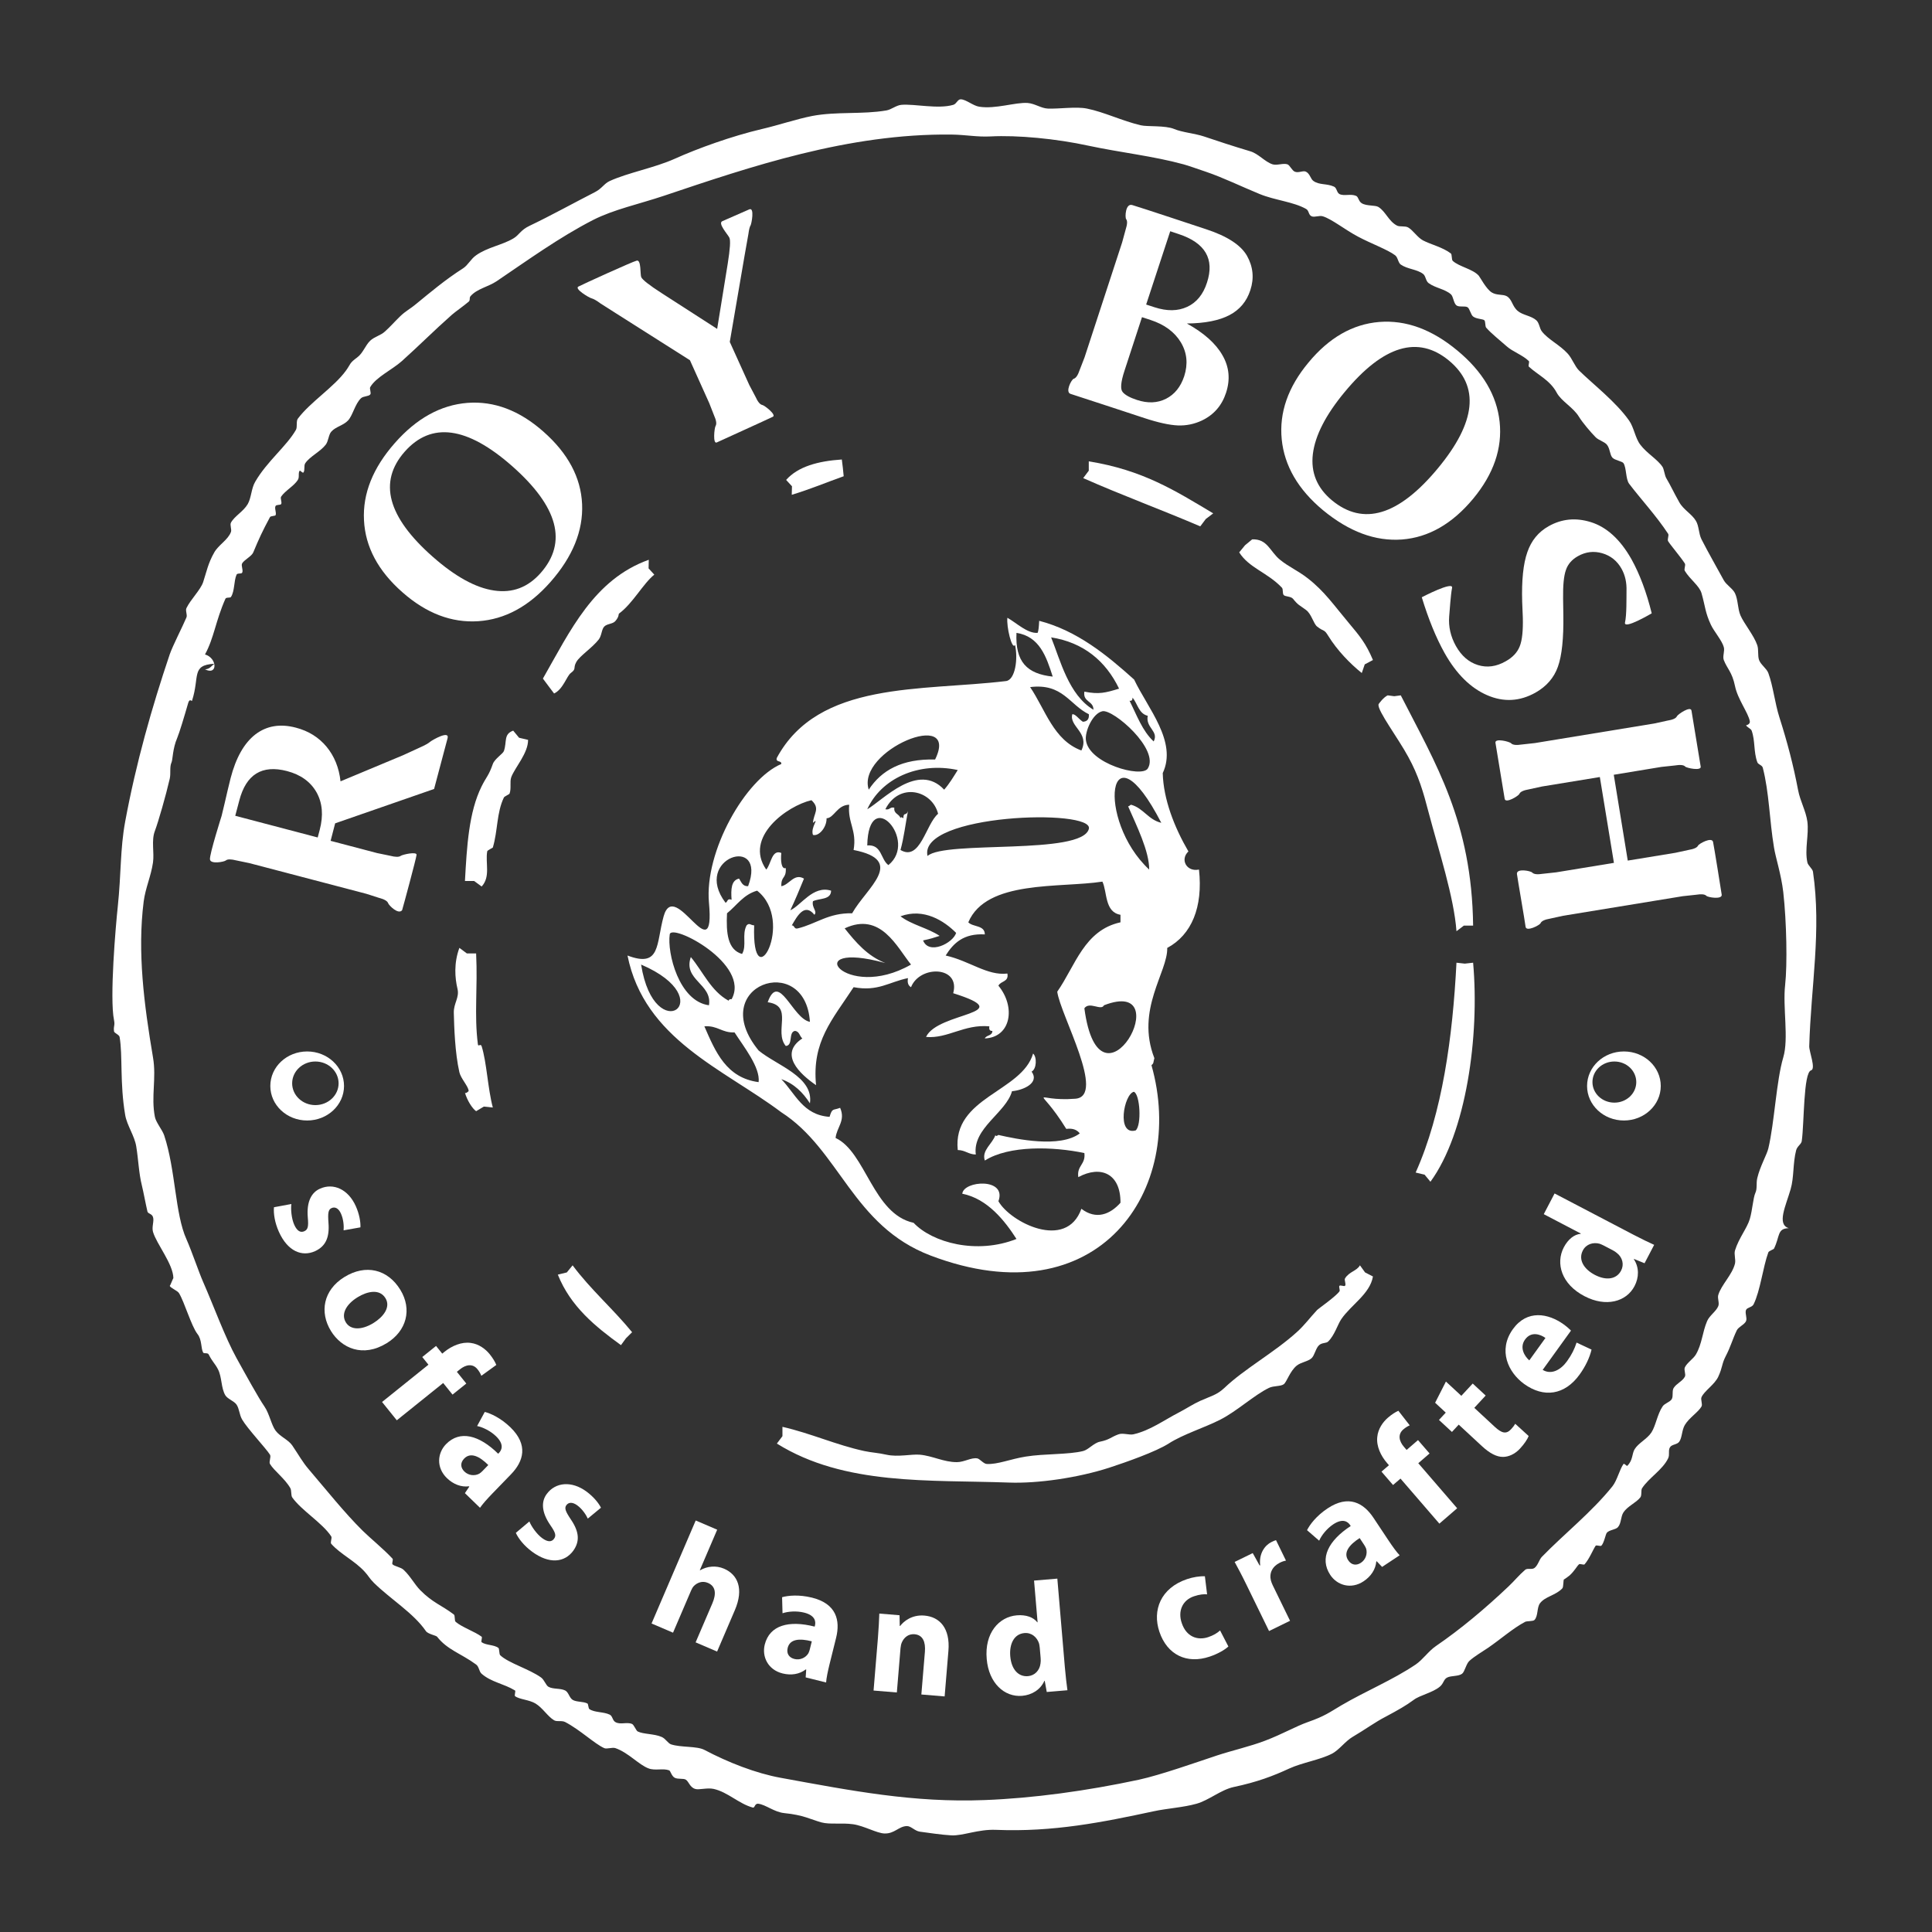
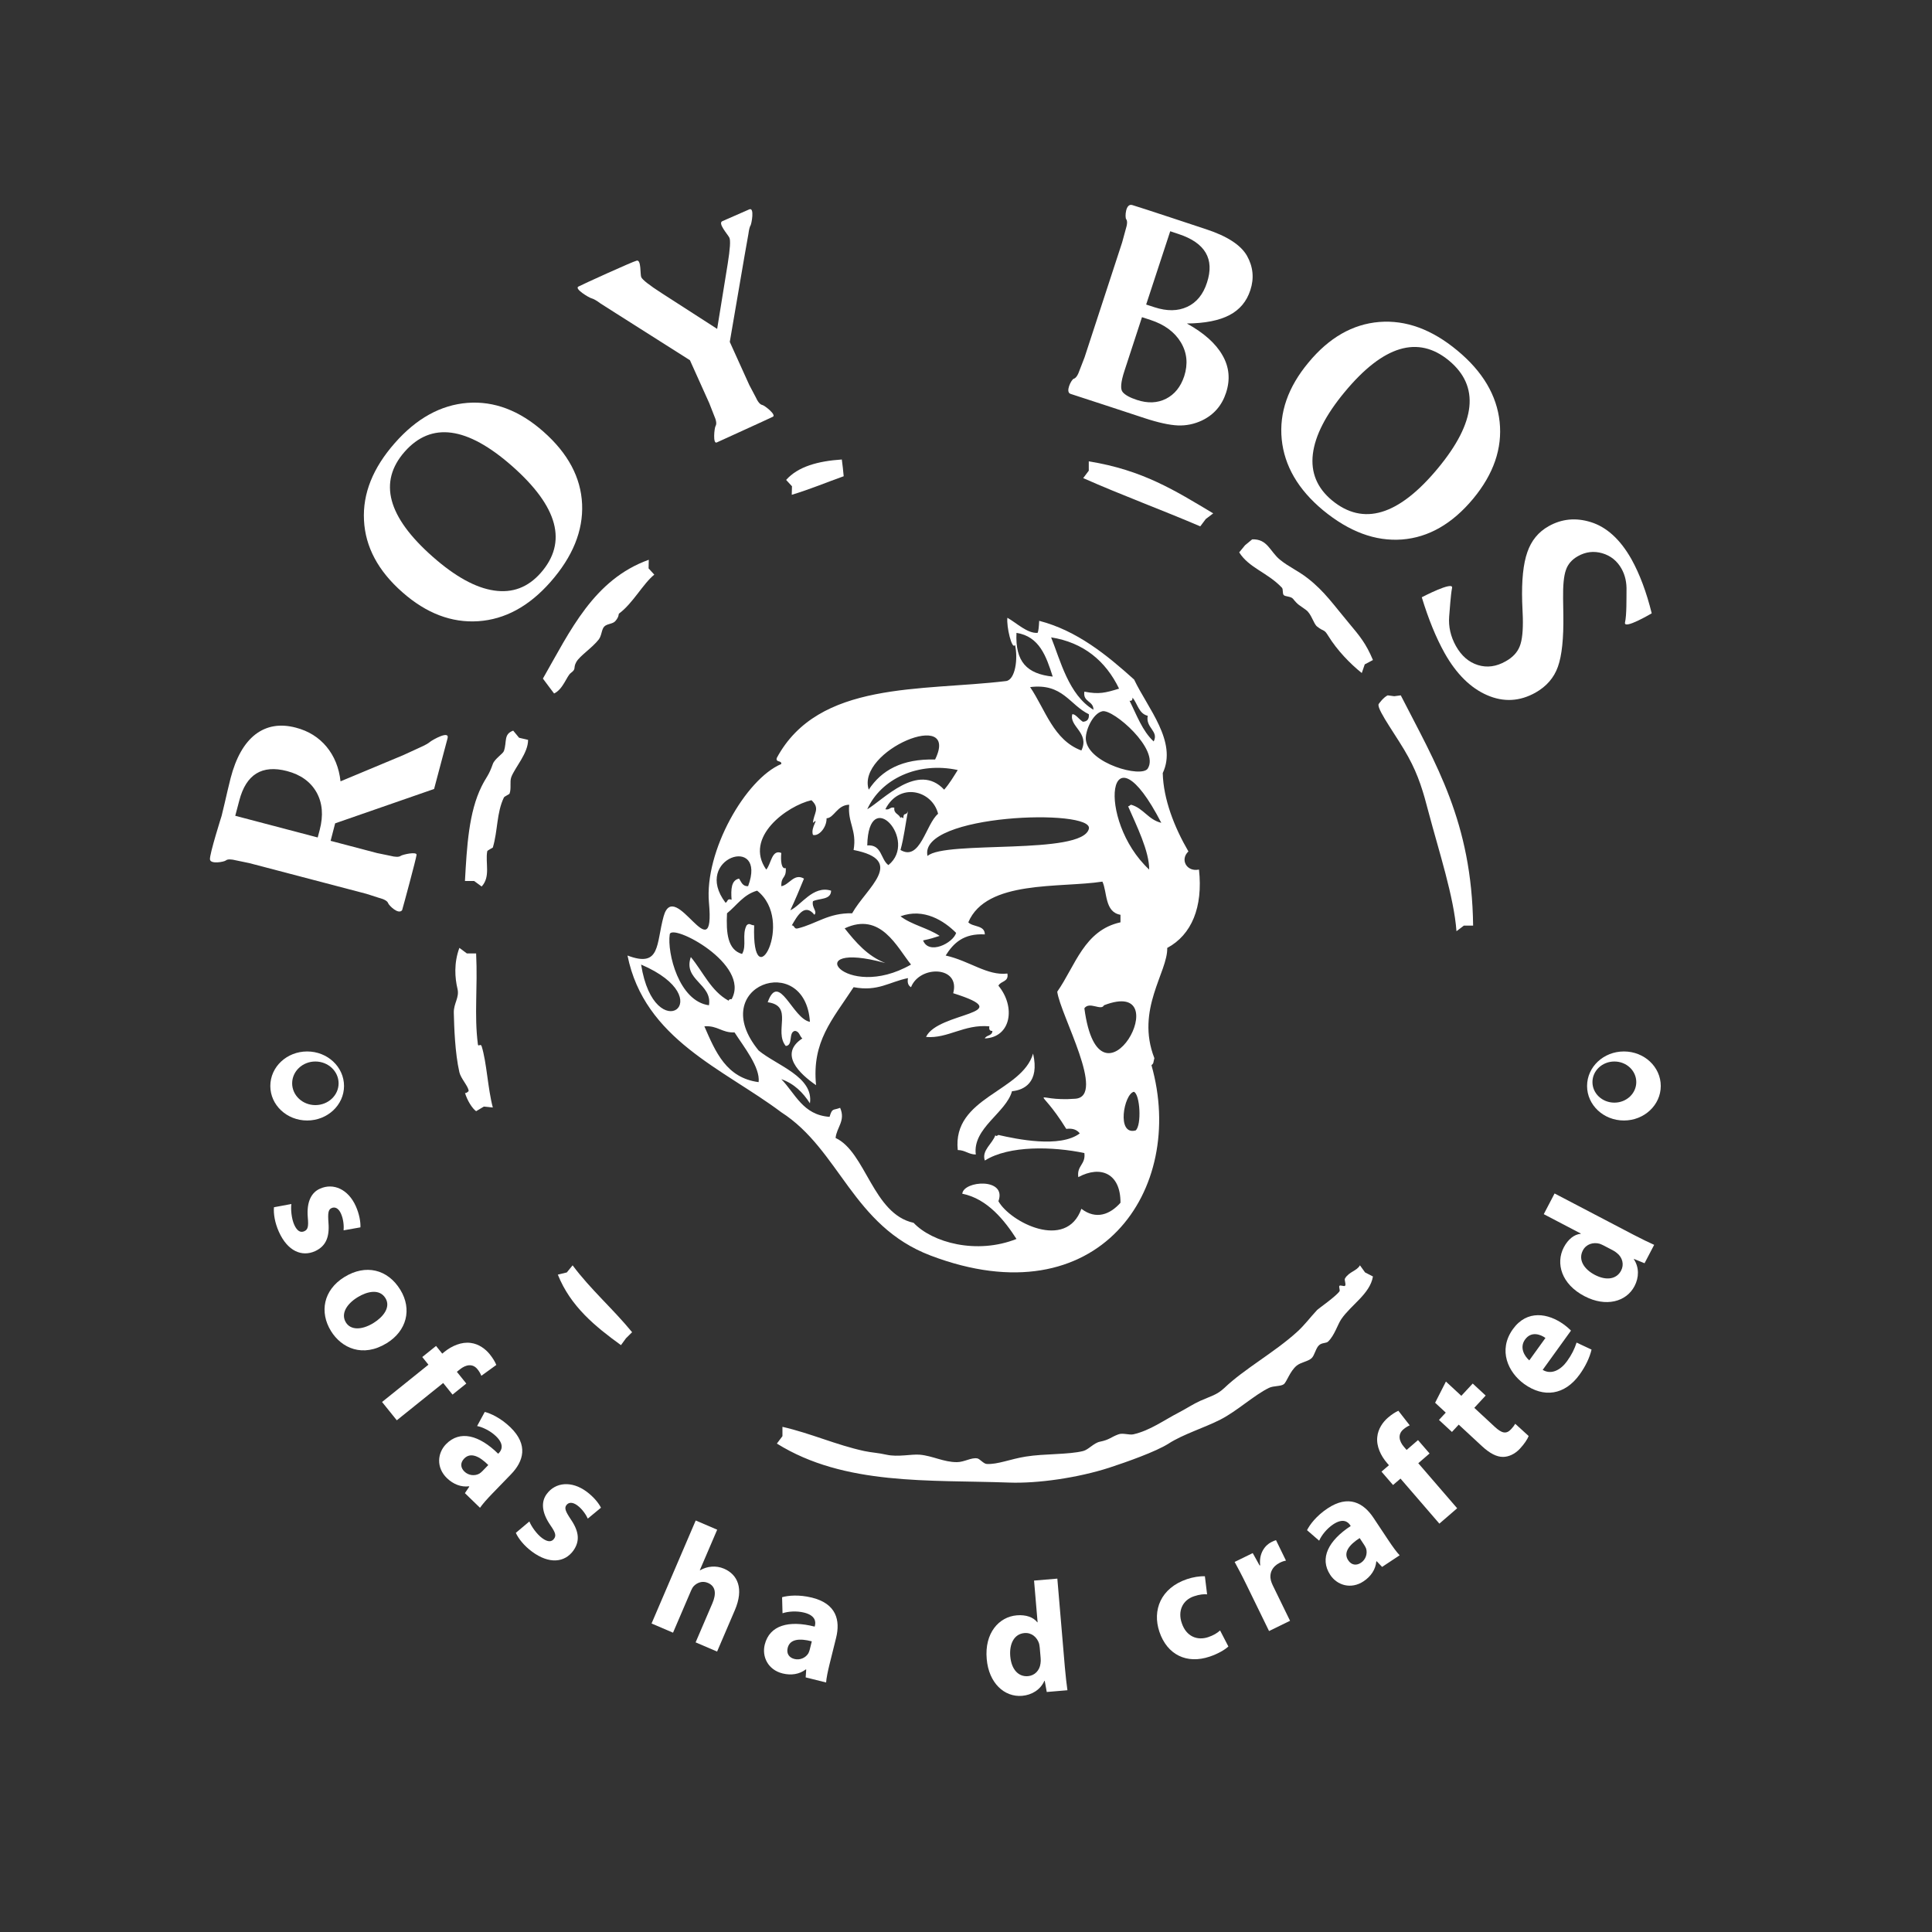
<svg xmlns="http://www.w3.org/2000/svg" width="120" height="120" viewBox="0 0 120 120" fill="none">
  <rect x="0" y="0" width="120" height="120" fill="#333333" stroke="none" />
-   <path fill-rule="evenodd" clip-rule="evenodd" d="M111.107 76.285C110.369 76.299 110.566 76.785 110.186 77.554C110.154 77.609 109.869 77.694 109.834 77.787C109.497 78.713 109.334 80.177 108.917 81.017C108.818 81.206 108.53 81.2 108.451 81.359C108.365 81.548 108.533 81.862 108.451 82.053C108.365 82.268 107.981 82.413 107.877 82.626C107.601 83.198 107.505 83.627 107.185 84.24C106.932 84.728 107.002 84.912 106.723 85.513C106.497 86.001 105.846 86.402 105.684 86.782C105.617 86.933 105.762 87.209 105.684 87.36C105.477 87.72 104.92 88.054 104.647 88.51C104.455 88.839 104.484 89.289 104.301 89.547C104.167 89.736 103.839 89.704 103.726 89.893C103.598 90.09 103.726 90.352 103.609 90.584C103.267 91.293 102.416 91.79 101.994 92.432C101.907 92.568 101.992 92.873 101.881 93.01C101.608 93.35 101.1 93.545 100.839 93.931C100.655 94.212 100.711 94.604 100.493 94.854C100.351 95.017 99.965 95.017 99.805 95.2C99.726 95.284 99.63 95.859 99.456 96.01C99.404 96.051 99.148 95.952 99.107 96.01C98.942 96.254 98.73 96.806 98.422 97.163C98.37 97.221 98.126 97.105 98.073 97.163C97.928 97.3 97.804 97.564 97.496 97.849C97.516 97.834 97.086 98.171 97.144 98.084C97.086 98.171 97.124 98.569 97.034 98.662C96.612 99.1 95.973 99.156 95.651 99.582C95.448 99.853 95.544 100.382 95.306 100.622C95.219 100.71 94.835 100.678 94.727 100.736C93.978 101.131 93.214 101.808 92.424 102.351C92.081 102.583 91.567 102.885 91.268 103.159C91.062 103.344 90.981 103.835 90.809 103.962C90.571 104.134 90.139 104.067 89.886 104.195C89.659 104.308 89.671 104.572 89.421 104.77C88.979 105.136 88.183 105.296 87.812 105.58C87.329 105.938 86.824 106.222 86.083 106.618C85.386 106.978 84.823 107.405 84.004 107.887C83.562 108.146 83.165 108.703 82.735 108.923C81.991 109.307 80.882 109.478 80.083 109.844C79.081 110.306 78.111 110.681 76.618 110.997C75.825 111.172 75.078 111.823 74.314 112.034C73.518 112.261 72.493 112.322 71.665 112.5C68.493 113.179 65.438 113.801 61.863 113.655C60.762 113.609 59.809 114.033 59.095 113.998C58.49 113.966 57.631 113.835 57.131 113.768C56.812 113.722 56.588 113.414 56.321 113.42C55.813 113.44 55.566 113.898 54.941 113.881C54.462 113.87 53.672 113.403 52.98 113.306C52.263 113.208 51.557 113.335 51.02 113.193C50.343 113.005 49.916 112.734 48.711 112.615C48.089 112.551 47.567 112.095 47.102 112.034C46.855 112.008 46.902 112.308 46.753 112.269C45.902 112.04 45.2 111.308 44.331 111.114C43.927 111.023 43.413 111.189 43.181 111.114C42.844 111.012 42.791 110.666 42.6 110.541C42.458 110.443 42.121 110.526 41.912 110.422C41.714 110.323 41.647 109.995 41.566 109.96C41.182 109.818 40.692 109.99 40.297 109.844C39.687 109.626 39.033 108.857 38.22 108.578C38.037 108.514 37.691 108.653 37.528 108.578C36.918 108.302 36.035 107.445 35.106 106.96C34.877 106.844 34.604 106.96 34.415 106.849C34.014 106.611 33.718 106.089 33.264 105.81C32.867 105.569 32.26 105.557 31.99 105.351C31.937 105.308 32.042 105.034 31.99 104.999C31.292 104.572 30.52 104.488 29.916 103.962C29.745 103.811 29.765 103.533 29.573 103.387C28.652 102.708 27.789 102.481 27.148 101.659C27.092 101.584 26.581 101.494 26.456 101.314C25.686 100.19 24.266 99.335 23.227 98.316C22.933 98.023 22.899 97.889 22.651 97.622C22.024 96.931 21.141 96.533 20.575 95.89C20.497 95.804 20.639 95.53 20.575 95.429C20.026 94.592 18.73 93.823 18.152 93.009C18.065 92.888 18.115 92.573 18.033 92.431C17.702 91.844 17.02 91.351 16.77 90.93C16.686 90.79 16.854 90.497 16.77 90.355C16.511 89.945 15.37 88.74 15.036 88.165C14.859 87.848 14.867 87.503 14.693 87.244C14.548 87.026 14.141 86.896 13.999 86.669C13.726 86.219 13.79 85.536 13.54 85.051C13.351 84.685 13.194 84.589 12.962 84.127C12.901 84.002 12.66 84.092 12.619 84.011C12.471 83.749 12.552 83.218 12.268 82.861C11.882 82.364 11.455 80.868 11.118 80.319C11.019 80.159 10.586 80 10.54 79.863C10.56 79.912 10.769 79.323 10.769 79.401C10.763 78.513 9.732 77.287 9.503 76.514C9.413 76.198 9.587 75.843 9.503 75.594C9.43 75.37 9.192 75.402 9.157 75.245C9.05 74.795 8.913 74.04 8.812 73.63C8.62 72.869 8.596 72.014 8.463 71.213C8.361 70.553 7.882 69.896 7.775 69.252C7.435 67.246 7.629 65.573 7.429 64.41C7.403 64.263 7.095 64.167 7.083 64.061C7.037 63.715 7.153 63.715 7.083 63.367C6.799 62.004 7.188 57.491 7.313 56.334C7.533 54.249 7.458 52.752 7.775 51.031C8.451 47.382 9.436 43.924 10.54 40.649C10.717 40.128 11.35 38.901 11.582 38.346C11.646 38.179 11.501 37.923 11.582 37.767C11.838 37.236 12.46 36.634 12.619 36.154C12.82 35.547 12.921 34.985 13.31 34.309C13.572 33.844 14.156 33.542 14.345 33.041C14.403 32.878 14.266 32.612 14.345 32.461C14.571 32.05 15.114 31.776 15.387 31.31C15.614 30.913 15.605 30.343 15.849 29.926C16.581 28.657 17.813 27.702 18.382 26.697C18.481 26.52 18.382 26.162 18.498 26.006C19.276 24.966 20.749 24.045 21.495 23.01C21.798 22.589 21.684 22.57 22.19 22.197C22.547 21.936 22.686 21.456 22.994 21.161C23.259 20.909 23.645 20.84 23.918 20.583C24.275 20.258 24.441 20.053 24.839 19.661C25.228 19.287 25.408 19.244 25.876 18.855C26.727 18.158 27.671 17.361 28.763 16.666C29.076 16.462 29.233 16.093 29.573 15.856C30.27 15.36 31.185 15.225 31.876 14.816C32.263 14.593 32.309 14.297 32.916 14.013C34.107 13.45 35.777 12.533 36.951 11.934C37.392 11.71 37.52 11.402 37.874 11.242C39.013 10.722 40.639 10.431 41.912 9.86C43.32 9.224 45.464 8.449 47.331 8.012C48.368 7.771 49.446 7.401 50.442 7.204C51.949 6.916 53.579 7.116 55.057 6.859C55.362 6.808 55.662 6.541 55.981 6.512C56.803 6.44 58.258 6.791 59.208 6.512C59.414 6.453 59.481 6.166 59.67 6.168C60.001 6.172 60.44 6.572 60.823 6.628C61.828 6.787 63.056 6.347 63.82 6.395C64.279 6.429 64.665 6.729 65.087 6.744C65.798 6.771 66.829 6.608 67.512 6.744C68.58 6.958 69.696 7.511 70.858 7.782C71.256 7.879 72.371 7.779 72.931 8.012C73.416 8.22 74.216 8.287 74.776 8.474C75.682 8.778 76.461 9.038 77.66 9.398C78.169 9.549 78.564 10.053 79.043 10.207C79.318 10.291 79.702 10.118 79.966 10.207C80.114 10.258 80.248 10.599 80.428 10.666C80.663 10.759 80.942 10.573 81.119 10.666C81.37 10.797 81.401 11.119 81.582 11.242C81.956 11.505 82.388 11.384 82.851 11.589C83.037 11.668 83.019 11.956 83.196 12.053C83.483 12.197 83.896 12.019 84.23 12.166C84.382 12.23 84.375 12.5 84.582 12.625C84.881 12.809 85.421 12.731 85.618 12.857C86.075 13.147 86.249 13.742 86.772 14.013C86.937 14.099 87.274 14.021 87.46 14.125C87.765 14.297 88.038 14.749 88.387 14.933C88.86 15.182 89.618 15.36 90.115 15.742C90.193 15.8 90.153 16.128 90.231 16.202C90.629 16.568 91.48 16.706 91.849 17.124C91.939 17.232 92.308 17.945 92.651 18.162C92.962 18.357 93.345 18.268 93.578 18.393C93.929 18.585 93.909 19.01 94.271 19.315C94.585 19.581 95.108 19.61 95.422 19.892C95.614 20.062 95.619 20.397 95.767 20.583C96.151 21.084 96.88 21.418 97.376 21.967C97.65 22.267 97.809 22.746 98.073 23.01C98.959 23.878 100.365 24.956 101.184 26.119C101.486 26.539 101.565 27.207 101.881 27.619C102.294 28.168 102.947 28.522 103.264 29.002C103.357 29.147 103.392 29.519 103.493 29.696C103.796 30.21 103.929 30.532 104.301 31.192C104.56 31.66 105.082 31.922 105.335 32.35C105.532 32.67 105.501 33.138 105.684 33.5C106.122 34.359 106.627 35.231 107.066 36.04C107.234 36.34 107.624 36.555 107.763 36.847C107.96 37.258 107.923 37.804 108.106 38.23C108.324 38.732 108.942 39.47 109.148 40.076C109.242 40.363 109.163 40.712 109.258 40.995C109.363 41.285 109.729 41.521 109.834 41.803C110.139 42.639 110.234 43.655 110.528 44.575C111.019 46.112 111.393 47.55 111.681 49.066C111.814 49.771 112.169 50.365 112.259 51.031C112.364 51.84 112.082 52.752 112.259 53.567C112.299 53.759 112.579 53.959 112.607 54.144C113.145 57.819 112.48 61.251 112.375 64.983C112.364 65.307 112.802 66.394 112.488 66.482C112.009 66.62 112.067 69.753 111.911 70.868C111.89 71.064 111.635 71.182 111.562 71.443C111.35 72.264 111.437 73.121 111.219 73.865C110.921 74.899 110.34 76.053 111.107 76.285ZM11.923 43.537C11.914 43.566 11.778 43.365 11.693 43.65C11.441 44.525 11.144 45.51 11.005 45.841C10.723 46.488 10.726 47.196 10.659 47.34C10.517 47.642 10.624 48.025 10.54 48.38C10.305 49.404 9.834 51.045 9.62 51.611C9.39 52.209 9.59 52.936 9.503 53.568C9.384 54.408 9.03 55.166 8.925 55.988C8.525 59.137 8.948 62.4 9.503 65.678C9.727 66.977 9.372 68.102 9.62 69.369C9.689 69.725 10.079 70.168 10.198 70.52C10.915 72.683 10.866 75.396 11.583 76.976C11.923 77.746 12.353 79.03 12.62 79.631C13.274 81.119 13.976 83.061 14.694 84.359C15.219 85.306 16.056 86.831 16.425 87.359C16.73 87.804 16.858 88.51 17.116 88.859C17.407 89.245 17.906 89.419 18.153 89.779C18.577 90.406 18.792 90.816 19.19 91.278C20.288 92.562 21.406 93.971 22.533 95.083C22.977 95.522 23.828 96.216 24.38 96.811C24.441 96.878 24.322 97.099 24.38 97.163C24.505 97.291 24.894 97.337 25.071 97.506C25.504 97.915 25.736 98.395 26.108 98.775C26.884 99.556 27.41 99.69 28.188 100.277C28.279 100.343 28.214 100.657 28.302 100.735C28.685 101.067 29.504 101.346 29.916 101.659C29.969 101.7 29.861 101.965 29.916 102.002C30.195 102.197 30.677 102.15 30.953 102.351C31.023 102.397 30.997 102.743 31.069 102.809C31.577 103.295 32.876 103.666 33.611 104.195C33.817 104.349 33.904 104.68 34.067 104.77C34.357 104.933 34.799 104.846 35.107 105C35.316 105.107 35.359 105.447 35.566 105.58C35.813 105.729 36.225 105.67 36.489 105.81C36.541 105.836 36.541 106.108 36.608 106.155C36.931 106.379 37.485 106.312 37.874 106.501C38.052 106.591 38.041 106.858 38.22 106.96C38.531 107.146 38.926 106.937 39.26 107.079C39.37 107.123 39.51 107.489 39.603 107.541C39.96 107.724 40.639 107.68 41.102 107.887C41.346 107.994 41.488 108.281 41.679 108.345C42.29 108.548 43.28 108.441 43.756 108.691C45.22 109.464 46.937 110.14 48.485 110.422C52.906 111.229 56.731 111.979 61.169 111.805C64.155 111.691 67.475 111.241 70.74 110.541C72.073 110.251 74.309 109.461 75.588 109.036C76.549 108.72 77.641 108.476 78.582 108.116C79.68 107.697 80.464 107.233 81.234 106.96C82.291 106.591 82.593 106.347 83.311 105.923C84.856 105.019 86.482 104.36 87.929 103.387C88.384 103.077 88.716 102.562 89.195 102.234C90.74 101.177 92.239 99.916 93.691 98.542C94.04 98.214 94.356 97.825 94.728 97.505C94.874 97.38 95.138 97.511 95.306 97.392C95.525 97.232 95.6 96.869 95.768 96.698C97.127 95.295 98.853 93.935 100.151 92.318C100.445 91.946 100.599 91.258 100.84 90.929C100.883 90.875 101.043 91.078 101.072 91.046C101.435 90.689 101.353 90.305 101.531 90.011C101.766 89.628 102.306 89.379 102.573 88.972C102.846 88.545 102.933 87.856 103.264 87.359C103.392 87.159 103.738 87.084 103.84 86.895C103.941 86.703 103.84 86.384 103.956 86.206C104.136 85.924 104.49 85.803 104.648 85.513C104.729 85.364 104.577 85.094 104.648 84.934C104.778 84.644 105.182 84.397 105.336 84.127C105.72 83.47 105.736 82.745 106.033 82.053C106.181 81.708 106.59 81.455 106.724 81.13C106.809 80.932 106.663 80.641 106.724 80.435C106.913 79.799 107.593 79.183 107.764 78.48C107.819 78.228 107.692 77.899 107.764 77.667C108.002 76.892 108.516 76.287 108.685 75.71C108.848 75.149 108.888 74.411 109.028 74.095C109.159 73.828 109.068 73.493 109.149 73.168C109.318 72.447 109.748 71.707 109.835 71.328C110.216 69.723 110.329 67.131 110.762 65.677C111.113 64.499 110.721 62.571 110.878 61.178C111.018 59.919 110.971 57.266 110.762 55.411C110.634 54.312 110.282 53.252 110.187 52.643C109.902 50.948 109.89 49.223 109.49 47.685C109.449 47.52 109.202 47.492 109.149 47.34C108.911 46.682 109.025 46.013 108.798 45.38C108.749 45.245 108.484 45.167 108.452 45.035C108.461 45.064 108.717 44.985 108.685 44.801C108.592 44.275 107.93 43.434 107.764 42.611C107.584 41.738 107.279 41.541 107.067 40.995C106.98 40.758 107.14 40.441 107.067 40.191C106.966 39.799 106.445 39.196 106.265 38.803C105.908 38.042 105.917 37.653 105.685 36.847C105.551 36.381 104.979 36.002 104.648 35.46C104.577 35.35 104.717 35.11 104.648 34.998C104.4 34.61 103.762 33.862 103.61 33.615C103.541 33.502 103.68 33.26 103.61 33.154C102.87 32.028 101.882 30.964 101.185 30.042C100.971 29.745 101.028 29.076 100.84 28.771C100.761 28.647 100.303 28.592 100.151 28.427C99.986 28.25 100.003 27.854 99.806 27.619C99.652 27.433 99.3 27.349 99.109 27.158C98.8 26.846 98.29 26.244 98.075 25.891C97.706 25.286 96.979 24.928 96.689 24.388C96.277 23.615 95.527 23.296 94.961 22.774C94.902 22.724 95.013 22.484 94.961 22.429C94.581 22.053 93.95 21.842 93.579 21.506C93.128 21.106 92.64 20.728 92.309 20.351C92.236 20.272 92.274 19.969 92.196 19.892C92.1 19.806 91.714 19.82 91.499 19.661C91.348 19.543 91.287 19.165 91.153 19.084C90.997 18.985 90.622 19.093 90.465 18.97C90.279 18.826 90.276 18.419 90.117 18.278C89.736 17.947 89.155 17.893 88.733 17.584C88.548 17.448 88.559 17.135 88.388 17.012C88.005 16.72 87.441 16.729 87.005 16.434C86.837 16.319 86.828 15.984 86.654 15.856C86.189 15.503 85.153 15.128 84.353 14.7C83.561 14.285 82.707 13.596 82.158 13.434C81.946 13.367 81.656 13.515 81.466 13.434C81.263 13.347 81.315 13.081 81.121 12.976C80.337 12.533 79.183 12.439 78.24 12.052C77.081 11.576 75.977 11.032 74.896 10.666C74.289 10.461 73.819 10.291 73.511 10.207C71.635 9.693 69.589 9.473 67.626 9.054C65.587 8.609 63.185 8.386 61.518 8.474C60.684 8.517 59.99 8.369 59.096 8.358C52.694 8.283 46.623 10.35 41.221 12.166C39.661 12.687 38.122 13.01 36.838 13.663C34.738 14.741 32.754 16.178 30.84 17.471C30.32 17.818 29.626 17.936 29.228 18.393C29.126 18.506 29.228 18.643 29.109 18.739C28.764 19.03 28.299 19.349 28.072 19.547C26.919 20.567 26.071 21.431 24.959 22.429C24.354 22.969 23.355 23.424 22.995 24.045C22.937 24.148 23.076 24.417 22.995 24.503C22.888 24.632 22.565 24.597 22.42 24.737C22.042 25.102 21.915 25.799 21.615 26.119C21.322 26.431 20.846 26.502 20.576 26.812C20.404 27.006 20.407 27.384 20.233 27.619C19.896 28.055 19.242 28.353 18.961 28.771C18.856 28.926 18.958 29.201 18.845 29.349C18.807 29.406 18.635 29.201 18.615 29.235C18.502 29.38 18.615 29.632 18.499 29.809C18.264 30.184 17.712 30.476 17.462 30.845C17.39 30.957 17.532 31.199 17.462 31.31C17.419 31.379 17.172 31.334 17.116 31.427C17.032 31.576 17.186 31.846 17.116 32.001C17.096 32.053 16.811 32.042 16.771 32.116C16.297 32.996 16.088 33.453 15.731 34.309C15.629 34.557 15.159 34.776 15.037 34.998C14.964 35.144 15.127 35.438 15.037 35.578C14.987 35.656 14.743 35.585 14.694 35.691C14.517 36.094 14.584 36.711 14.346 37.077C14.296 37.155 14.046 37.08 14 37.193C13.39 38.569 13.297 39.617 12.733 40.649C13.494 40.868 13.541 41.975 12.733 41.574C13.027 41.561 13.137 41.362 13.311 41.227C11.856 41.312 12.42 42.016 11.923 43.537Z" fill="white" />
  <path fill-rule="evenodd" clip-rule="evenodd" d="M67.626 29.235V28.655C70.989 29.197 72.994 30.476 75.355 31.886L74.896 32.234L74.55 32.693C72.154 31.666 69.65 30.748 67.28 29.696L67.626 29.235Z" fill="white" />
  <path fill-rule="evenodd" clip-rule="evenodd" d="M77.332 33.866L77.776 33.5C78.735 33.465 78.877 34.261 79.505 34.768C80.065 35.223 80.609 35.436 81.233 35.924C82.273 36.734 82.847 37.588 83.775 38.692C84.463 39.513 84.844 39.967 85.276 40.995L84.767 41.265L84.582 41.803C83.861 41.225 83.057 40.398 82.502 39.498C82.223 39.044 82.255 39.267 81.813 38.92C81.581 38.743 81.465 38.139 81.119 37.886C80.713 37.581 80.643 37.606 80.312 37.193C80.184 37.035 79.836 37.063 79.737 36.964C79.641 36.864 79.713 36.597 79.621 36.501C78.72 35.552 77.584 35.282 76.969 34.309L77.332 33.866Z" fill="white" />
  <path fill-rule="evenodd" clip-rule="evenodd" d="M86.601 43.243L87.005 43.19C89.177 47.446 91.42 51.048 91.498 57.491H90.923L90.464 57.839C90.31 55.721 89.363 52.84 88.733 50.458C88.411 49.217 88.114 48.175 87.46 46.993C86.825 45.825 85.578 44.176 85.619 43.763C85.622 43.711 85.968 43.278 86.194 43.19L86.601 43.243Z" fill="white" />
-   <path fill-rule="evenodd" clip-rule="evenodd" d="M90.981 59.853L91.498 59.795C91.905 64.355 91.071 70.355 88.847 73.401L88.486 72.963L87.929 72.829C89.59 69.123 90.229 64.402 90.464 59.795L90.981 59.853Z" fill="white" />
  <path fill-rule="evenodd" clip-rule="evenodd" d="M84.786 79.032L85.276 79.285C85.093 80.366 83.932 81.031 83.31 81.934C83.078 82.279 82.895 82.928 82.503 83.316C82.381 83.45 82.125 83.378 81.934 83.549C81.727 83.726 81.654 84.185 81.466 84.359C81.234 84.571 80.809 84.606 80.542 84.821C80.115 85.17 79.921 85.841 79.738 85.977C79.543 86.12 79.102 86.064 78.814 86.206C77.914 86.642 76.836 87.641 75.817 88.165C74.806 88.684 73.511 89.07 72.584 89.663C71.808 90.163 69.938 90.822 68.895 91.162C66.952 91.789 64.454 92.152 62.671 92.085C57.73 91.906 52.459 92.286 48.253 89.663L48.599 89.202V88.623C50.385 89.033 51.916 89.742 53.673 90.125C54.146 90.226 54.532 90.235 55.058 90.354C55.776 90.514 56.609 90.308 57.132 90.354C57.928 90.424 58.619 90.822 59.441 90.816C59.9 90.813 60.333 90.514 60.705 90.584C60.862 90.616 61.094 90.921 61.286 90.929C61.957 90.97 62.761 90.622 63.711 90.471C64.879 90.282 66.362 90.357 67.28 90.125C67.609 90.04 67.94 89.623 68.317 89.547C68.916 89.428 69.009 89.253 69.473 89.088C69.749 88.987 70.135 89.146 70.397 89.088C71.44 88.85 72.279 88.217 73.276 87.703C73.706 87.479 74.094 87.215 74.551 87.008C75.219 86.71 75.576 86.648 76.05 86.206C77.275 85.033 79.151 84.005 80.543 82.745C81.043 82.294 81.33 81.879 81.815 81.359C81.89 81.281 82.979 80.522 83.197 80.206C83.25 80.133 83.139 79.924 83.197 79.863C83.25 79.802 83.496 79.921 83.543 79.863C83.625 79.764 83.479 79.506 83.543 79.401C83.81 78.974 84.269 78.948 84.469 78.591L84.786 79.032Z" fill="white" />
  <path fill-rule="evenodd" clip-rule="evenodd" d="M38.88 83.123L38.569 83.549C36.966 82.387 35.438 81.145 34.648 79.17L35.206 79.033L35.566 78.592C36.682 80.093 38.084 81.304 39.261 82.746L38.88 83.123Z" fill="white" />
  <path fill-rule="evenodd" clip-rule="evenodd" d="M30.052 68.732L29.573 69.018C29.332 68.848 29.018 68.355 28.878 67.869C28.902 67.948 29.111 67.798 29.108 67.753C29.085 67.464 28.62 66.986 28.533 66.599C28.257 65.386 28.208 63.782 28.187 62.91C28.17 62.313 28.55 61.964 28.414 61.411C28.257 60.747 28.181 59.828 28.533 58.874L28.997 59.219H29.573C29.678 61.412 29.445 63.001 29.683 64.869C29.706 65.037 29.852 64.795 29.916 64.983C30.235 66.005 30.291 67.582 30.61 68.79L30.052 68.732Z" fill="white" />
  <path fill-rule="evenodd" clip-rule="evenodd" d="M29.451 54.721H28.879C28.998 52.582 29.114 50.451 29.916 48.837C30.224 48.218 30.346 48.203 30.61 47.454C30.723 47.13 31.246 46.813 31.299 46.646C31.499 46.059 31.264 45.605 31.876 45.381L32.24 45.823L32.8 45.955C32.806 46.781 31.984 47.669 31.758 48.263C31.647 48.575 31.775 48.954 31.647 49.3C31.641 49.325 31.33 49.471 31.299 49.53C30.836 50.498 30.927 51.582 30.61 52.644C30.604 52.661 30.273 52.81 30.262 52.878C30.137 53.602 30.482 54.456 29.916 55.062L29.451 54.721Z" fill="white" />
  <path fill-rule="evenodd" clip-rule="evenodd" d="M34.066 42.611L33.721 42.148C35.414 39.188 36.875 35.998 40.297 34.768L40.285 35.304L40.639 35.692C39.936 36.259 39.306 37.48 38.446 38.112C38.412 38.143 38.461 38.301 38.22 38.577C38.054 38.767 37.706 38.733 37.528 38.92C37.36 39.096 37.377 39.482 37.183 39.727C36.771 40.249 36.015 40.734 35.8 41.111C35.574 41.509 35.827 41.524 35.452 41.803C35.199 41.994 34.976 42.812 34.415 43.074L34.066 42.611Z" fill="white" />
  <path fill-rule="evenodd" clip-rule="evenodd" d="M49.191 30.203L48.828 29.809C49.569 28.976 50.809 28.639 52.287 28.54L52.351 29.059L52.403 29.58C51.332 29.962 50.298 30.396 49.177 30.733L49.191 30.203Z" fill="white" />
  <path d="M20.535 52.226L23.419 52.985L24.224 53.151C24.558 53.238 24.779 53.239 24.886 53.161C24.997 53.078 25.902 52.873 25.873 53.099C25.85 53.327 25.046 56.308 24.976 56.533C24.746 56.832 24.163 56.241 24.11 56.103C24.067 55.968 23.875 55.854 23.541 55.768L22.757 55.517L15.487 53.61L14.688 53.444C14.345 53.357 14.128 53.357 14.029 53.444C13.921 53.534 13.067 53.694 13.041 53.376C13.009 53.058 13.764 50.678 13.764 50.678L13.956 49.88L14.136 49.102L14.322 48.338C14.653 47.059 15.17 46.152 15.864 45.614C16.561 45.082 17.401 44.938 18.377 45.196C19.164 45.401 19.797 45.798 20.282 46.38C20.764 46.964 21.058 47.68 21.151 48.53L25.04 46.906L26.042 46.446C26.382 46.296 26.605 46.173 26.73 46.064C26.855 45.964 27.936 45.339 27.799 45.856C27.735 46.097 26.962 49.005 26.962 49.005L20.817 51.139L20.535 52.226ZM19.733 52.017L19.858 51.546C20.093 50.648 20.029 49.876 19.663 49.217C19.294 48.563 18.684 48.117 17.825 47.892C16.274 47.487 15.289 48.096 14.865 49.713L14.612 50.67L19.733 52.017Z" fill="white" />
  <path d="M34.18 36.16C32.853 37.662 31.363 38.472 29.707 38.584C28.054 38.694 26.48 38.098 24.993 36.785C23.485 35.459 22.69 33.967 22.608 32.313C22.521 30.658 23.163 29.062 24.523 27.518C25.873 25.981 27.381 25.154 29.033 25.024C30.686 24.898 32.261 25.491 33.751 26.808C35.278 28.154 36.08 29.654 36.155 31.308C36.228 32.961 35.574 34.58 34.18 36.16ZM33.585 35.585C35.261 33.681 34.668 31.474 31.81 28.951C29.007 26.484 26.785 26.186 25.135 28.057C23.485 29.93 24.069 32.107 26.884 34.586C28.272 35.809 29.538 36.509 30.683 36.677C31.828 36.85 32.792 36.484 33.585 35.585Z" fill="white" />
  <path d="M42.853 22.374L38.284 19.476C37.715 19.118 37.392 18.911 37.308 18.855C37.061 18.669 36.861 18.558 36.718 18.521C36.574 18.481 35.658 17.936 35.925 17.8C36.196 17.656 39.272 16.255 39.55 16.188C39.835 16.121 39.754 17.041 39.829 17.216C39.905 17.38 40.329 17.714 41.107 18.214L44.544 20.428L45.203 16.362C45.345 15.463 45.383 14.933 45.304 14.767C45.22 14.576 44.561 13.867 44.866 13.738C45.159 13.607 46.199 13.152 46.539 13.004C46.882 12.858 46.675 13.908 46.623 13.992C46.565 14.08 46.521 14.259 46.484 14.538L46.246 15.883L45.328 21.237L46.539 23.912L46.925 24.643C47.067 24.956 47.207 25.129 47.349 25.154C47.489 25.18 48.244 25.771 48.003 25.886C47.773 26.003 44.787 27.357 44.523 27.48C44.264 27.608 44.369 26.587 44.444 26.461C44.523 26.335 44.494 26.12 44.352 25.803L44.052 25.038L42.853 22.374Z" fill="white" />
  <path d="M73.719 20.093C74.782 20.681 75.517 21.338 75.932 22.071C76.351 22.797 76.421 23.572 76.153 24.393C75.892 25.192 75.392 25.766 74.649 26.12C74.17 26.344 73.67 26.446 73.153 26.424C72.636 26.402 71.945 26.251 71.085 25.969C71.085 25.969 66.853 24.574 66.499 24.466C66.141 24.363 66.548 23.566 66.69 23.527C66.83 23.485 66.952 23.305 67.062 22.976L67.362 22.202L69.696 15.064L69.911 14.277C70.019 13.94 70.036 13.722 69.949 13.614C69.862 13.511 69.9 12.588 70.341 12.741C70.675 12.831 74.907 14.236 74.907 14.236C76.22 14.665 77.068 15.218 77.452 15.886C77.835 16.57 77.905 17.283 77.66 18.024C77.434 18.722 77.001 19.238 76.362 19.573C75.724 19.907 74.846 20.082 73.719 20.093ZM71.19 18.916L71.704 19.083C72.485 19.337 73.162 19.329 73.743 19.056C74.326 18.785 74.733 18.283 74.968 17.553C75.45 16.088 74.861 15.079 73.199 14.535L72.685 14.363L71.19 18.916ZM70.931 19.7L69.845 23.024C69.609 23.742 69.575 24.183 69.737 24.359C69.891 24.539 70.185 24.7 70.617 24.841C71.288 25.062 71.884 25.038 72.424 24.768C72.956 24.495 73.33 24.035 73.552 23.373C73.798 22.61 73.731 21.91 73.345 21.264C72.958 20.623 72.331 20.156 71.454 19.871L70.931 19.7Z" fill="white" />
  <path d="M82.169 31.685C80.629 30.402 79.775 28.935 79.61 27.287C79.447 25.633 79.999 24.045 81.271 22.519C82.549 20.971 84.016 20.134 85.666 19.998C87.319 19.866 88.934 20.456 90.516 21.77C92.094 23.075 92.968 24.555 93.145 26.2C93.319 27.847 92.773 29.439 91.504 30.973C90.205 32.536 88.727 33.383 87.078 33.509C85.425 33.631 83.795 33.026 82.169 31.685ZM82.726 31.073C84.675 32.687 86.868 32.03 89.305 29.093C91.687 26.221 91.917 23.99 89.999 22.397C88.076 20.807 85.919 21.457 83.525 24.343C82.343 25.766 81.684 27.053 81.544 28.203C81.408 29.35 81.806 30.306 82.726 31.073Z" fill="white" />
  <path d="M88.309 37.097C88.309 37.097 90.283 36.065 90.191 36.512C90.101 36.956 90.048 37.898 90.011 38.29C89.961 38.923 90.101 39.534 90.429 40.125C90.775 40.737 91.228 41.13 91.794 41.307C92.361 41.483 92.933 41.408 93.514 41.078C93.958 40.833 94.246 40.52 94.394 40.142C94.545 39.763 94.606 39.171 94.585 38.355L94.545 37.373C94.507 36.042 94.612 35.018 94.865 34.298C95.114 33.574 95.553 33.041 96.186 32.685C97.002 32.224 97.871 32.141 98.797 32.426C99.788 32.73 100.639 33.503 101.336 34.74C101.838 35.645 102.263 36.765 102.591 38.095C102.591 38.095 100.833 39.137 100.932 38.663C101.04 38.194 101.019 37.156 101.025 36.713C101.043 36.185 100.941 35.724 100.715 35.323C100.441 34.836 100.041 34.515 99.518 34.363C98.995 34.212 98.492 34.271 98.004 34.546C97.636 34.754 97.383 35.039 97.261 35.407C97.13 35.773 97.075 36.365 97.087 37.18L97.102 38.188C97.125 39.652 97.011 40.725 96.764 41.412C96.523 42.095 96.058 42.633 95.373 43.02C94.391 43.57 93.392 43.624 92.364 43.177C91.342 42.731 90.464 41.868 89.735 40.578C89.194 39.614 88.724 38.455 88.309 37.097Z" fill="white" />
-   <path d="M99.369 48.263L95.782 48.85L94.972 49.026C94.635 49.084 94.429 49.174 94.371 49.309C94.312 49.442 93.514 49.924 93.459 49.62C93.4 49.314 92.945 46.45 92.886 46.139C92.829 45.828 93.764 46.06 93.859 46.169C93.961 46.272 94.176 46.297 94.519 46.243L95.338 46.153L102.752 44.937L103.552 44.762C103.897 44.708 104.101 44.615 104.153 44.493C104.208 44.369 105.021 43.815 105.062 44.144C105.111 44.472 105.596 47.36 105.634 47.622C105.672 47.893 104.754 47.708 104.667 47.609C104.576 47.509 104.353 47.49 104.01 47.547L103.194 47.634L100.234 48.122L101.103 53.453L104.065 52.968L104.867 52.794C105.213 52.737 105.41 52.646 105.468 52.524C105.527 52.4 106.328 51.962 106.401 52.294C106.471 52.629 106.891 55.254 106.938 55.568C106.981 55.889 106.07 55.738 105.983 55.639C105.887 55.539 105.669 55.523 105.323 55.577L104.51 55.665L97.095 56.879L96.291 57.055C95.942 57.114 95.747 57.209 95.689 57.337C95.632 57.472 94.798 57.891 94.757 57.566C94.719 57.237 94.271 54.667 94.22 54.289C94.176 53.914 95.074 54.09 95.169 54.197C95.271 54.303 95.489 54.327 95.832 54.272L96.657 54.182L100.244 53.594L99.369 48.263Z" fill="white" />
  <path d="M18.097 74.783C18.054 75.095 18.101 75.681 18.276 76.073C18.456 76.474 18.673 76.575 18.897 76.475C19.121 76.375 19.17 76.196 19.118 75.624C19.029 74.607 19.369 74.047 19.883 73.828C20.707 73.46 21.628 73.863 22.1 74.918C22.322 75.415 22.404 75.912 22.387 76.233L21.342 76.418C21.364 76.178 21.343 75.748 21.179 75.382C21.035 75.059 20.819 74.936 20.595 75.036C20.389 75.128 20.356 75.342 20.402 75.949C20.477 76.888 20.209 77.416 19.568 77.713C18.753 78.077 17.864 77.722 17.318 76.501C17.069 75.943 16.981 75.386 17.016 74.984L18.097 74.783Z" fill="white" />
  <path d="M24.026 83.424C22.531 84.344 21.211 83.734 20.555 82.669C19.84 81.507 20.074 80.13 21.393 79.317C22.712 78.504 24.076 78.83 24.862 80.106C25.612 81.326 25.253 82.668 24.026 83.424ZM22.212 80.573C21.511 81.005 21.16 81.613 21.485 82.141C21.781 82.621 22.463 82.626 23.198 82.174C23.808 81.798 24.285 81.19 23.94 80.629C23.575 80.036 22.814 80.203 22.212 80.573Z" fill="white" />
  <path d="M23.73 87.08L26.611 84.764L26.228 84.287L27.084 83.599L27.468 84.076L27.613 83.959C28.063 83.596 28.668 83.331 29.237 83.412C29.739 83.474 30.155 83.788 30.419 84.115C30.622 84.368 30.747 84.586 30.827 84.779L29.897 85.453C29.85 85.332 29.777 85.195 29.657 85.046C29.358 84.674 28.934 84.757 28.568 85.052L28.377 85.206L28.963 85.934L28.107 86.622L27.527 85.901L24.646 88.217L23.73 87.08Z" fill="white" />
  <path d="M30.579 92.768C30.258 93.099 29.965 93.429 29.814 93.652L28.876 92.742L29.149 92.337L29.128 92.317C28.643 92.379 28.157 92.194 27.759 91.809C27.081 91.151 27.168 90.252 27.7 89.703C28.567 88.81 29.765 89.138 30.943 90.294L30.991 90.245C31.169 90.062 31.325 89.708 30.811 89.21C30.468 88.878 29.989 88.645 29.634 88.574L30.11 87.697C30.473 87.79 31.096 88.066 31.706 88.657C32.823 89.741 32.524 90.762 31.739 91.571L30.579 92.768ZM30.329 90.996C29.788 90.457 29.233 90.179 28.83 90.595C28.564 90.869 28.613 91.176 28.846 91.401C29.106 91.654 29.489 91.684 29.77 91.532C29.837 91.489 29.906 91.432 29.967 91.369L30.329 90.996Z" fill="white" />
  <path d="M32.88 94.501C32.996 94.793 33.327 95.28 33.672 95.534C34.026 95.795 34.264 95.776 34.41 95.578C34.556 95.381 34.51 95.201 34.182 94.729C33.604 93.889 33.624 93.234 33.963 92.789C34.498 92.063 35.499 91.96 36.429 92.644C36.867 92.967 37.184 93.358 37.327 93.646L36.509 94.323C36.409 94.103 36.18 93.739 35.857 93.502C35.572 93.293 35.324 93.292 35.178 93.489C35.045 93.671 35.121 93.873 35.46 94.379C35.989 95.157 36.015 95.749 35.604 96.323C35.075 97.042 34.126 97.172 33.05 96.379C32.558 96.017 32.207 95.576 32.039 95.209L32.88 94.501Z" fill="white" />
  <path d="M43.212 94.44L44.546 95.012L43.468 97.525L43.485 97.533C43.707 97.404 43.948 97.326 44.205 97.308C44.453 97.286 44.726 97.329 44.971 97.434C45.822 97.799 46.212 98.68 45.645 100.005L44.54 102.582L43.206 102.01L44.246 99.587C44.493 99.01 44.47 98.531 43.97 98.317C43.619 98.166 43.299 98.307 43.098 98.509C43.024 98.583 42.965 98.697 42.923 98.796L41.803 101.409L40.469 100.838L43.212 94.44Z" fill="white" />
  <path d="M51.528 103.354C51.417 103.801 51.328 104.234 51.311 104.502L50.042 104.186L50.075 103.699L50.047 103.692C49.658 103.99 49.145 104.074 48.608 103.941C47.691 103.712 47.315 102.891 47.5 102.149C47.801 100.941 49.001 100.624 50.601 101.032L50.618 100.965C50.679 100.718 50.637 100.333 49.942 100.161C49.479 100.046 48.948 100.085 48.604 100.202L48.577 99.205C48.937 99.103 49.614 99.029 50.438 99.233C51.949 99.61 52.203 100.643 51.93 101.736L51.528 103.354ZM50.422 101.947C49.684 101.753 49.064 101.791 48.925 102.352C48.833 102.723 49.028 102.964 49.343 103.042C49.695 103.13 50.042 102.964 50.208 102.692C50.245 102.62 50.276 102.537 50.297 102.451L50.422 101.947Z" fill="white" />
-   <path d="M54.528 101.75C54.577 101.154 54.6 100.644 54.616 100.222L55.872 100.326L55.885 100.987L55.913 100.989C56.128 100.702 56.642 100.282 57.413 100.346C58.364 100.424 59.025 101.128 58.908 102.535L58.673 105.368L57.227 105.248L57.447 102.601C57.498 101.986 57.323 101.548 56.8 101.505C56.4 101.472 56.139 101.735 56.021 102.001C55.975 102.096 55.945 102.231 55.933 102.368L55.705 105.122L54.259 105.003L54.528 101.75Z" fill="white" />
  <path d="M65.673 98.051L66.141 103.561C66.187 104.098 66.254 104.663 66.3 104.984L65.016 105.092L64.889 104.395L64.871 104.396C64.622 104.958 64.083 105.28 63.484 105.331C62.38 105.424 61.414 104.532 61.287 103.047C61.141 101.436 62.042 100.425 63.154 100.331C63.725 100.282 64.19 100.45 64.428 100.764L64.447 100.762L64.227 98.173L65.673 98.051ZM64.582 102.355C64.576 102.276 64.557 102.17 64.541 102.092C64.421 101.699 64.079 101.394 63.632 101.432C62.976 101.487 62.685 102.122 62.749 102.874C62.818 103.685 63.251 104.16 63.85 104.109C64.269 104.074 64.576 103.752 64.627 103.325C64.646 103.215 64.646 103.107 64.636 102.98L64.582 102.355Z" fill="white" />
  <path d="M76.297 102.266C76.091 102.46 75.664 102.718 75.139 102.894C73.711 103.376 72.494 102.783 72.012 101.351C71.564 100.022 72.084 98.637 73.73 98.082C74.092 97.96 74.511 97.891 74.838 97.905L74.975 99.028C74.787 99.009 74.521 99.026 74.159 99.148C73.436 99.392 73.144 100.08 73.404 100.82C73.685 101.657 74.375 101.91 75.044 101.685C75.37 101.575 75.604 101.433 75.781 101.27L76.297 102.266Z" fill="white" />
  <path d="M77.412 98.416C77.103 97.782 76.883 97.376 76.686 97.015L77.809 96.466L78.239 97.238L78.273 97.221C78.183 96.491 78.568 95.976 78.972 95.779C79.092 95.72 79.152 95.691 79.255 95.662L79.874 96.931C79.767 96.95 79.647 96.987 79.501 97.059C79.021 97.293 78.823 97.716 78.94 98.173C78.966 98.269 79.009 98.379 79.061 98.485L80.127 100.67L78.823 101.307L77.412 98.416Z" fill="white" />
  <path d="M86.234 95.666C86.489 96.05 86.748 96.407 86.935 96.602L85.845 97.324L85.508 96.971L85.484 96.987C85.441 97.475 85.157 97.91 84.696 98.216C83.909 98.739 83.049 98.461 82.627 97.824C81.939 96.786 82.514 95.687 83.895 94.783L83.858 94.725C83.717 94.513 83.405 94.285 82.808 94.68C82.411 94.944 82.081 95.362 81.935 95.695L81.182 95.042C81.349 94.707 81.752 94.158 82.46 93.688C83.755 92.828 84.689 93.338 85.312 94.278L86.234 95.666ZM84.45 95.532C83.809 95.946 83.419 96.428 83.738 96.91C83.949 97.229 84.26 97.246 84.53 97.067C84.832 96.867 84.943 96.499 84.855 96.193C84.826 96.117 84.786 96.038 84.737 95.965L84.45 95.532Z" fill="white" />
  <path d="M89.402 94.636L86.987 91.838L86.524 92.237L85.807 91.406L86.269 91.007L86.147 90.866C85.769 90.428 85.483 89.833 85.544 89.262C85.588 88.758 85.888 88.331 86.205 88.056C86.451 87.844 86.665 87.712 86.855 87.625L87.561 88.531C87.442 88.582 87.307 88.66 87.162 88.784C86.801 89.096 86.899 89.517 87.207 89.873L87.367 90.058L88.075 89.447L88.793 90.278L88.092 90.883L90.507 93.681L89.402 94.636Z" fill="white" />
  <path d="M89.809 85.811L90.766 86.697L91.473 85.934L92.278 86.68L91.571 87.444L92.843 88.623C93.268 89.016 93.553 89.098 93.851 88.776C93.987 88.629 94.038 88.559 94.114 88.434L94.948 89.194C94.875 89.387 94.685 89.679 94.406 89.98C94.088 90.323 93.693 90.49 93.357 90.491C92.967 90.494 92.538 90.279 92.042 89.819L90.604 88.486L90.183 88.941L89.377 88.195L89.799 87.74L89.138 87.127L89.809 85.811Z" fill="white" />
  <path d="M95.819 85.085C96.348 85.407 96.933 85.099 97.329 84.55C97.62 84.147 97.798 83.782 97.924 83.39L98.854 83.826C98.734 84.328 98.481 84.863 98.113 85.374C97.186 86.659 95.885 86.838 94.668 85.961C93.682 85.249 93.022 83.868 93.971 82.552C94.853 81.329 96.166 81.569 97.128 82.263C97.335 82.412 97.501 82.568 97.577 82.646L95.819 85.085ZM95.991 83.103C95.697 82.891 95.115 82.659 94.724 83.2C94.367 83.696 94.683 84.23 94.987 84.496L95.991 83.103Z" fill="white" />
  <path d="M96.558 74.128L101.457 76.691C101.934 76.941 102.447 77.188 102.743 77.32L102.146 78.462L101.489 78.195L101.48 78.211C101.821 78.724 101.803 79.35 101.524 79.882C101.012 80.864 99.74 81.2 98.42 80.51C96.982 79.768 96.613 78.465 97.13 77.476C97.395 76.969 97.786 76.666 98.178 76.635L98.187 76.618L95.886 75.414L96.558 74.128ZM99.603 77.359C99.534 77.322 99.433 77.281 99.36 77.252C98.964 77.142 98.522 77.267 98.315 77.665C98.009 78.249 98.389 78.835 99.058 79.185C99.779 79.562 100.412 79.451 100.69 78.918C100.885 78.546 100.779 78.114 100.446 77.842C100.363 77.767 100.272 77.708 100.159 77.649L99.603 77.359Z" fill="white" />
  <path fill-rule="evenodd" clip-rule="evenodd" d="M19.079 69.596C20.34 69.596 21.368 68.636 21.368 67.453C21.368 66.265 20.34 65.308 19.079 65.308C17.812 65.308 16.79 66.265 16.79 67.453C16.79 68.636 17.812 69.596 19.079 69.596ZM19.587 68.64C20.386 68.64 21.031 68.033 21.031 67.288C21.031 66.54 20.386 65.932 19.587 65.932C18.791 65.932 18.146 66.54 18.146 67.288C18.146 68.033 18.791 68.64 19.587 68.64Z" fill="white" />
  <path fill-rule="evenodd" clip-rule="evenodd" d="M100.865 69.596C99.599 69.596 98.576 68.636 98.576 67.453C98.576 66.265 99.599 65.308 100.865 65.308C102.128 65.308 103.153 66.265 103.153 67.453C103.153 68.636 102.128 69.596 100.865 69.596ZM100.273 68.487C99.517 68.487 98.91 67.916 98.91 67.211C98.91 66.504 99.517 65.932 100.273 65.932C101.025 65.932 101.632 66.504 101.632 67.211C101.632 67.916 101.025 68.487 100.273 68.487Z" fill="white" />
-   <path fill-rule="evenodd" clip-rule="evenodd" d="M64.167 65.438C64.411 65.642 64.394 66.399 64.074 66.56C64.585 67.258 63.571 67.713 62.857 67.777C62.491 69.116 60.394 70.069 60.609 71.709C60.147 71.703 59.95 71.434 59.488 71.431C59.148 68.144 63.47 67.827 64.167 65.438Z" fill="white" />
+   <path fill-rule="evenodd" clip-rule="evenodd" d="M64.167 65.438C64.585 67.258 63.571 67.713 62.857 67.777C62.491 69.116 60.394 70.069 60.609 71.709C60.147 71.703 59.95 71.434 59.488 71.431C59.148 68.144 63.47 67.827 64.167 65.438Z" fill="white" />
  <path fill-rule="evenodd" clip-rule="evenodd" d="M62.571 38.371C63.147 38.695 63.806 39.353 64.448 39.309C64.5 39.209 64.529 38.927 64.546 38.56C66.893 39.167 68.744 40.681 70.442 42.208C71.288 43.994 73.138 46.068 72.22 48.018C72.261 49.641 72.934 51.373 73.815 52.885C73.277 53.386 73.704 54.172 74.471 54.01C74.726 56.341 74.018 58.062 72.499 58.878C72.542 60.37 70.521 62.705 71.7 65.724C71.622 66.008 71.674 66.032 71.52 66.162C73.713 73.889 68.243 81.952 57.799 77.984C52.94 76.137 52.167 71.422 48.528 69.085C44.946 66.394 40.026 64.563 38.975 59.349C41.046 60.136 40.744 58.629 41.22 56.912C41.912 54.46 44.438 60.493 44.035 56.07C43.744 52.885 46.303 48.39 48.528 47.453C48.554 47.208 48.165 47.378 48.246 47.08C50.834 42.273 57.224 42.935 62.484 42.302C63.062 42.234 63.242 40.902 63.044 40.057C62.856 40.409 62.502 38.901 62.571 38.371ZM65.386 42.025C64.985 40.77 64.564 39.532 63.135 39.309C63.051 41.109 63.785 41.854 65.386 42.025ZM65.287 39.588C65.856 40.995 66.371 43.162 67.916 44.084C67.922 43.514 67.251 43.624 67.352 42.959C68.27 43.139 68.656 43.032 69.508 42.773C68.671 41.039 67.28 39.901 65.287 39.588ZM67.167 46.614C67.698 45.515 66.391 45.121 66.603 44.363C66.798 44.336 66.998 44.664 67.26 44.83C67.524 44.815 67.657 44.671 67.631 44.363C66.434 43.786 66.013 42.423 63.983 42.677C64.939 44.09 65.433 45.971 67.167 46.614ZM70.158 43.524C70.605 44.417 70.959 45.41 71.657 46.052C71.991 45.41 71.142 45.208 71.288 44.459C70.731 44.327 70.658 43.711 70.347 43.332C70.335 43.448 70.321 43.556 70.158 43.524ZM67.446 45.955C67.605 47.429 70.905 48.331 71.288 47.738C72.046 46.555 69.15 44.037 68.473 44.176C67.864 44.306 67.387 45.419 67.446 45.955ZM53.959 49.048C54.752 47.84 56.028 47.121 58.081 47.175C59.664 43.936 53.175 46.616 53.959 49.048ZM71.378 54.011C71.387 52.874 70.588 51.27 70.068 50.079C70.159 50.079 70.175 50.001 70.257 49.984C71.029 50.204 71.32 50.916 72.13 51.107C68.813 44.683 68.055 50.916 71.378 54.011ZM53.867 50.264C54.872 49.678 57.018 47.313 58.644 49.048C58.964 48.683 59.22 48.254 59.487 47.828C57.03 47.295 54.718 48.371 53.867 50.264ZM54.991 50.264C55.275 50.332 55.261 50.102 55.548 50.169C55.499 50.567 55.865 50.545 55.931 50.824C55.946 50.711 56.028 50.769 56.112 50.824C56.1 50.403 56.298 50.719 56.397 50.358C56.243 51.174 56.141 52.041 55.931 52.794C57.161 53.52 57.5 51.191 58.267 50.545C57.901 49.083 55.859 48.557 54.991 50.264ZM47.592 54.011C47.898 53.677 47.93 52.733 48.528 52.978C48.479 53.473 48.534 54.011 48.807 53.918C48.842 54.61 48.516 54.371 48.528 55.043C49.019 54.971 49.321 54.211 49.937 54.573C49.666 55.238 49.388 55.902 49.089 56.538C49.757 56.24 50.5 54.971 51.621 55.321C51.613 55.909 50.886 55.78 50.494 55.977C50.404 56.379 50.785 56.597 50.584 56.819C49.969 56.047 49.501 56.924 49.181 57.476C49.37 57.476 49.303 57.734 49.562 57.662C50.712 57.379 51.462 56.693 52.928 56.726C53.814 55.144 56.321 53.44 53.018 52.794C53.233 51.552 52.638 51.112 52.745 49.983C51.996 49.995 51.801 50.813 51.34 50.824C51.351 51.406 50.849 51.962 50.494 51.857C50.323 51.394 50.939 50.727 50.494 51.106C50.541 50.505 50.962 50.225 50.401 49.702C48.903 50.046 46.184 51.995 47.592 54.011ZM53.867 52.511C54.784 52.438 54.689 53.378 55.18 53.732C57.067 52.207 53.939 48.728 53.867 52.511ZM67.631 51.482C67.962 50.204 57.018 50.554 57.61 53.167C58.7 52.181 67.207 53.138 67.631 51.482ZM45.063 56.07C45.211 56.032 45.141 55.775 45.44 55.884C45.394 55.242 45.414 54.671 45.905 54.572C46.045 54.776 46.112 55.059 46.466 55.043C47.68 51.777 42.951 53.276 45.063 56.07ZM60.143 57.287C60.431 57.592 61.169 57.451 61.169 58.038C59.85 57.964 59.217 58.582 58.737 59.349C60.233 59.686 61.32 60.616 62.571 60.469C62.67 61.003 62.153 60.921 62.014 61.223C63.103 62.544 62.798 64.429 61.169 64.499C61.264 64.28 61.639 64.348 61.639 64.031C61.47 64.043 61.421 63.938 61.451 63.748C59.882 63.601 58.871 64.525 57.518 64.406C58.249 62.836 63.4 63.009 59.205 61.69C59.667 59.991 57.131 59.933 56.585 61.316C56.423 61.223 56.341 61.057 56.397 60.752C55.215 60.993 54.535 61.602 53.019 61.316C51.688 63.35 50.419 64.692 50.687 67.402C49.661 66.699 48.36 65.466 49.835 64.499C49.661 64.367 49.661 64.055 49.371 64.031C48.955 64.117 49.278 64.933 48.807 64.968C48.049 64.058 49.318 62.473 47.683 62.251C48.38 60.295 49.225 63.281 50.306 63.468C50.013 59.041 43.814 61.214 47.12 65.249C48.231 66.172 50.55 66.875 50.306 68.528C49.873 67.862 49.336 67.311 48.528 67.029C49.405 67.929 49.864 69.252 51.526 69.37C51.694 68.802 51.735 68.981 52.182 68.809C52.533 69.615 51.967 70.012 51.9 70.681C53.782 71.56 54.215 75.402 56.745 75.951C57.907 77.183 60.663 77.935 63.135 76.954C62.426 75.847 61.343 74.453 59.769 74.145C59.844 73.326 62.554 73.134 62.014 74.61C62.737 75.902 66.228 77.709 67.167 75.08C68.087 75.783 68.956 75.426 69.595 74.705C69.609 72.89 68.369 72.36 66.975 73.114C66.873 72.389 67.442 72.335 67.352 71.618C65.409 71.21 62.676 71.131 61.169 72.083C60.956 71.442 61.651 71.044 61.828 70.494C61.845 70.606 61.929 70.549 62.013 70.494C63.141 70.752 65.836 71.32 67.067 70.398C66.904 70.192 66.661 70.061 66.228 70.118C64.444 67.229 64.073 68.457 66.792 68.244C68.72 68.094 65.868 63.06 65.667 61.597C66.795 59.98 67.34 57.779 69.595 57.287V56.819C68.601 56.652 68.778 55.4 68.473 54.759C65.819 55.167 61.264 54.635 60.143 57.287ZM45.156 56.726C45.095 57.945 45.194 58.998 46.091 59.253C46.399 58.729 46.065 58.061 46.373 57.475C46.553 57.298 46.611 57.467 46.843 57.475C46.672 62.178 49.434 57.208 47.026 55.321C46.176 55.56 45.763 56.238 45.156 56.726ZM55.931 56.912C56.617 57.441 57.636 57.641 58.362 58.129C57.939 58.261 57.863 58.299 57.334 58.411C57.689 59.33 59.185 58.588 59.388 57.945C58.644 57.197 57.384 56.379 55.931 56.912ZM41.598 58.037C41.43 59.183 42.167 62.19 44.035 62.439C44.253 61.108 42.411 60.877 42.908 59.444C43.672 60.366 44.163 61.561 45.255 62.156C45.272 62.085 45.33 62.047 45.441 62.063C46.649 59.889 41.705 57.313 41.598 58.037ZM52.464 57.662C53.155 58.528 53.872 59.376 54.991 59.817C49.53 58.315 52.446 62.28 56.585 59.911C55.708 58.831 54.706 56.609 52.464 57.662ZM39.82 59.911C40.654 65.17 44.857 62.069 39.82 59.911V59.911ZM68.57 62.44C68.395 62.806 67.669 62.178 67.352 62.626C68.311 69.814 73.295 60.611 68.57 62.44ZM47.12 67.213C47.227 66.286 46.184 65.001 45.623 64.124C44.836 64.162 44.572 63.681 43.75 63.748C44.441 65.337 45.112 66.949 47.12 67.213ZM70.539 70.212C70.916 69.89 70.815 67.963 70.426 67.812C69.81 67.948 69.33 70.549 70.539 70.212Z" fill="white" />
</svg>